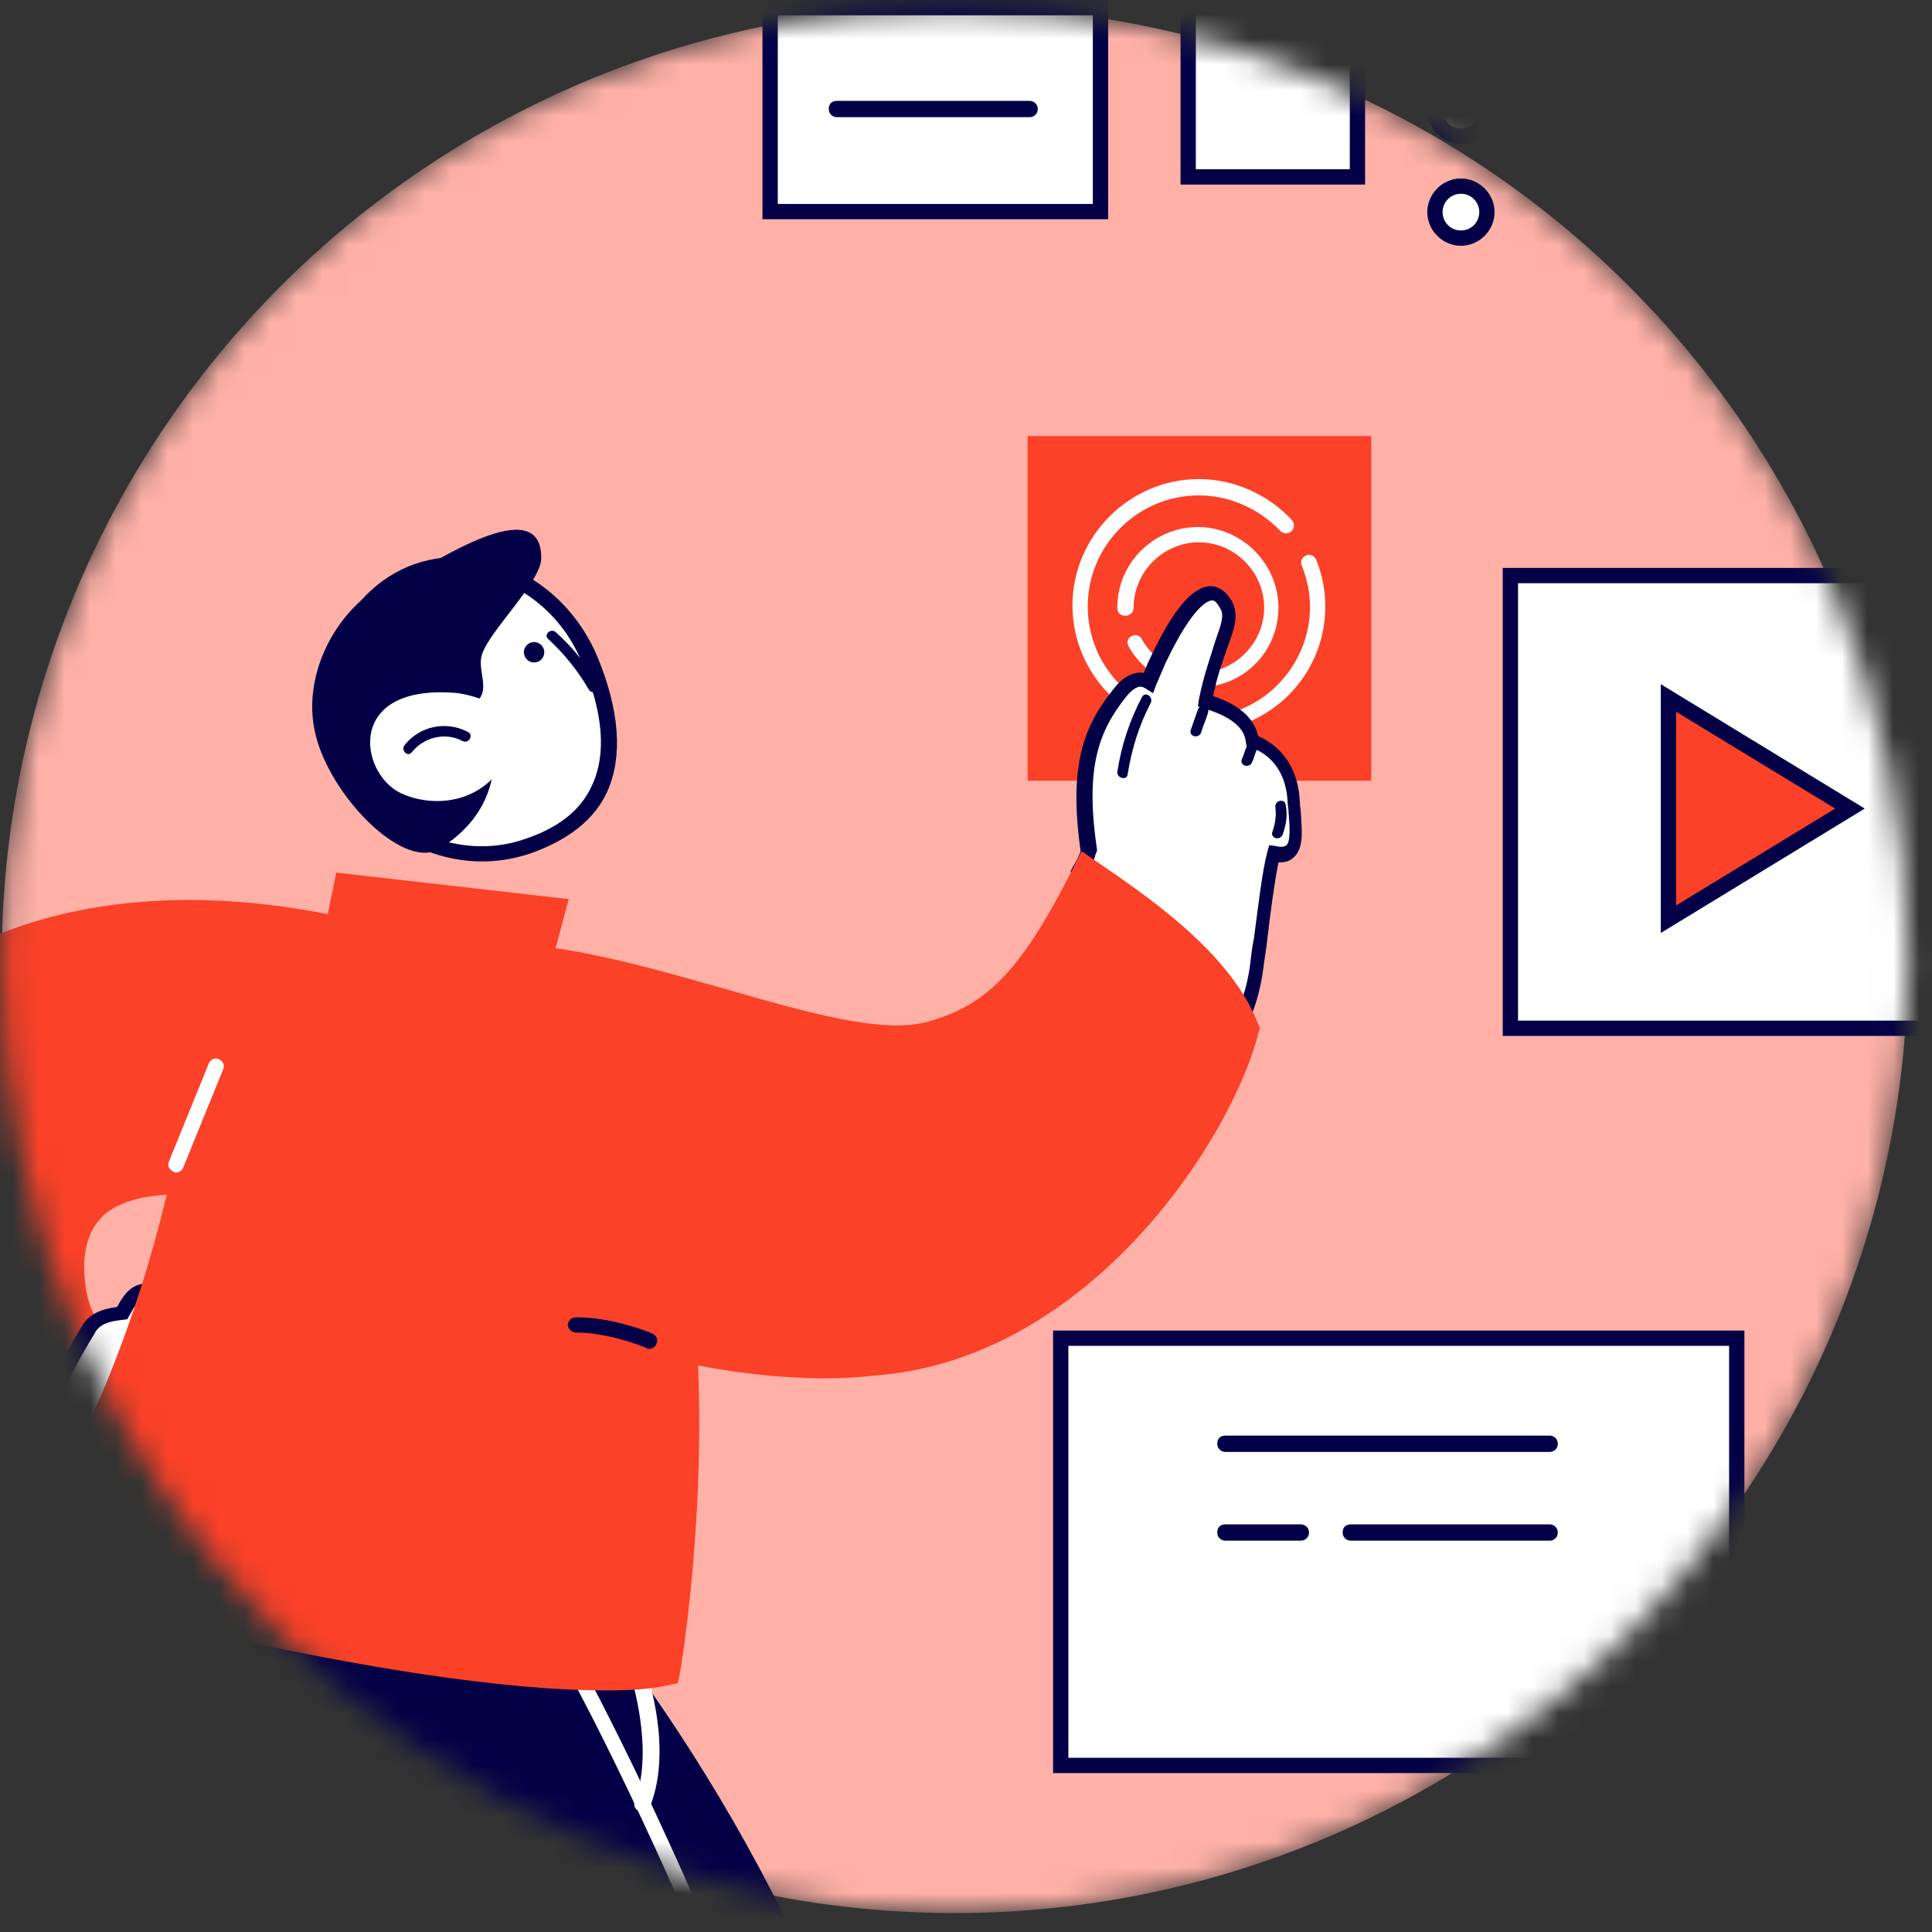
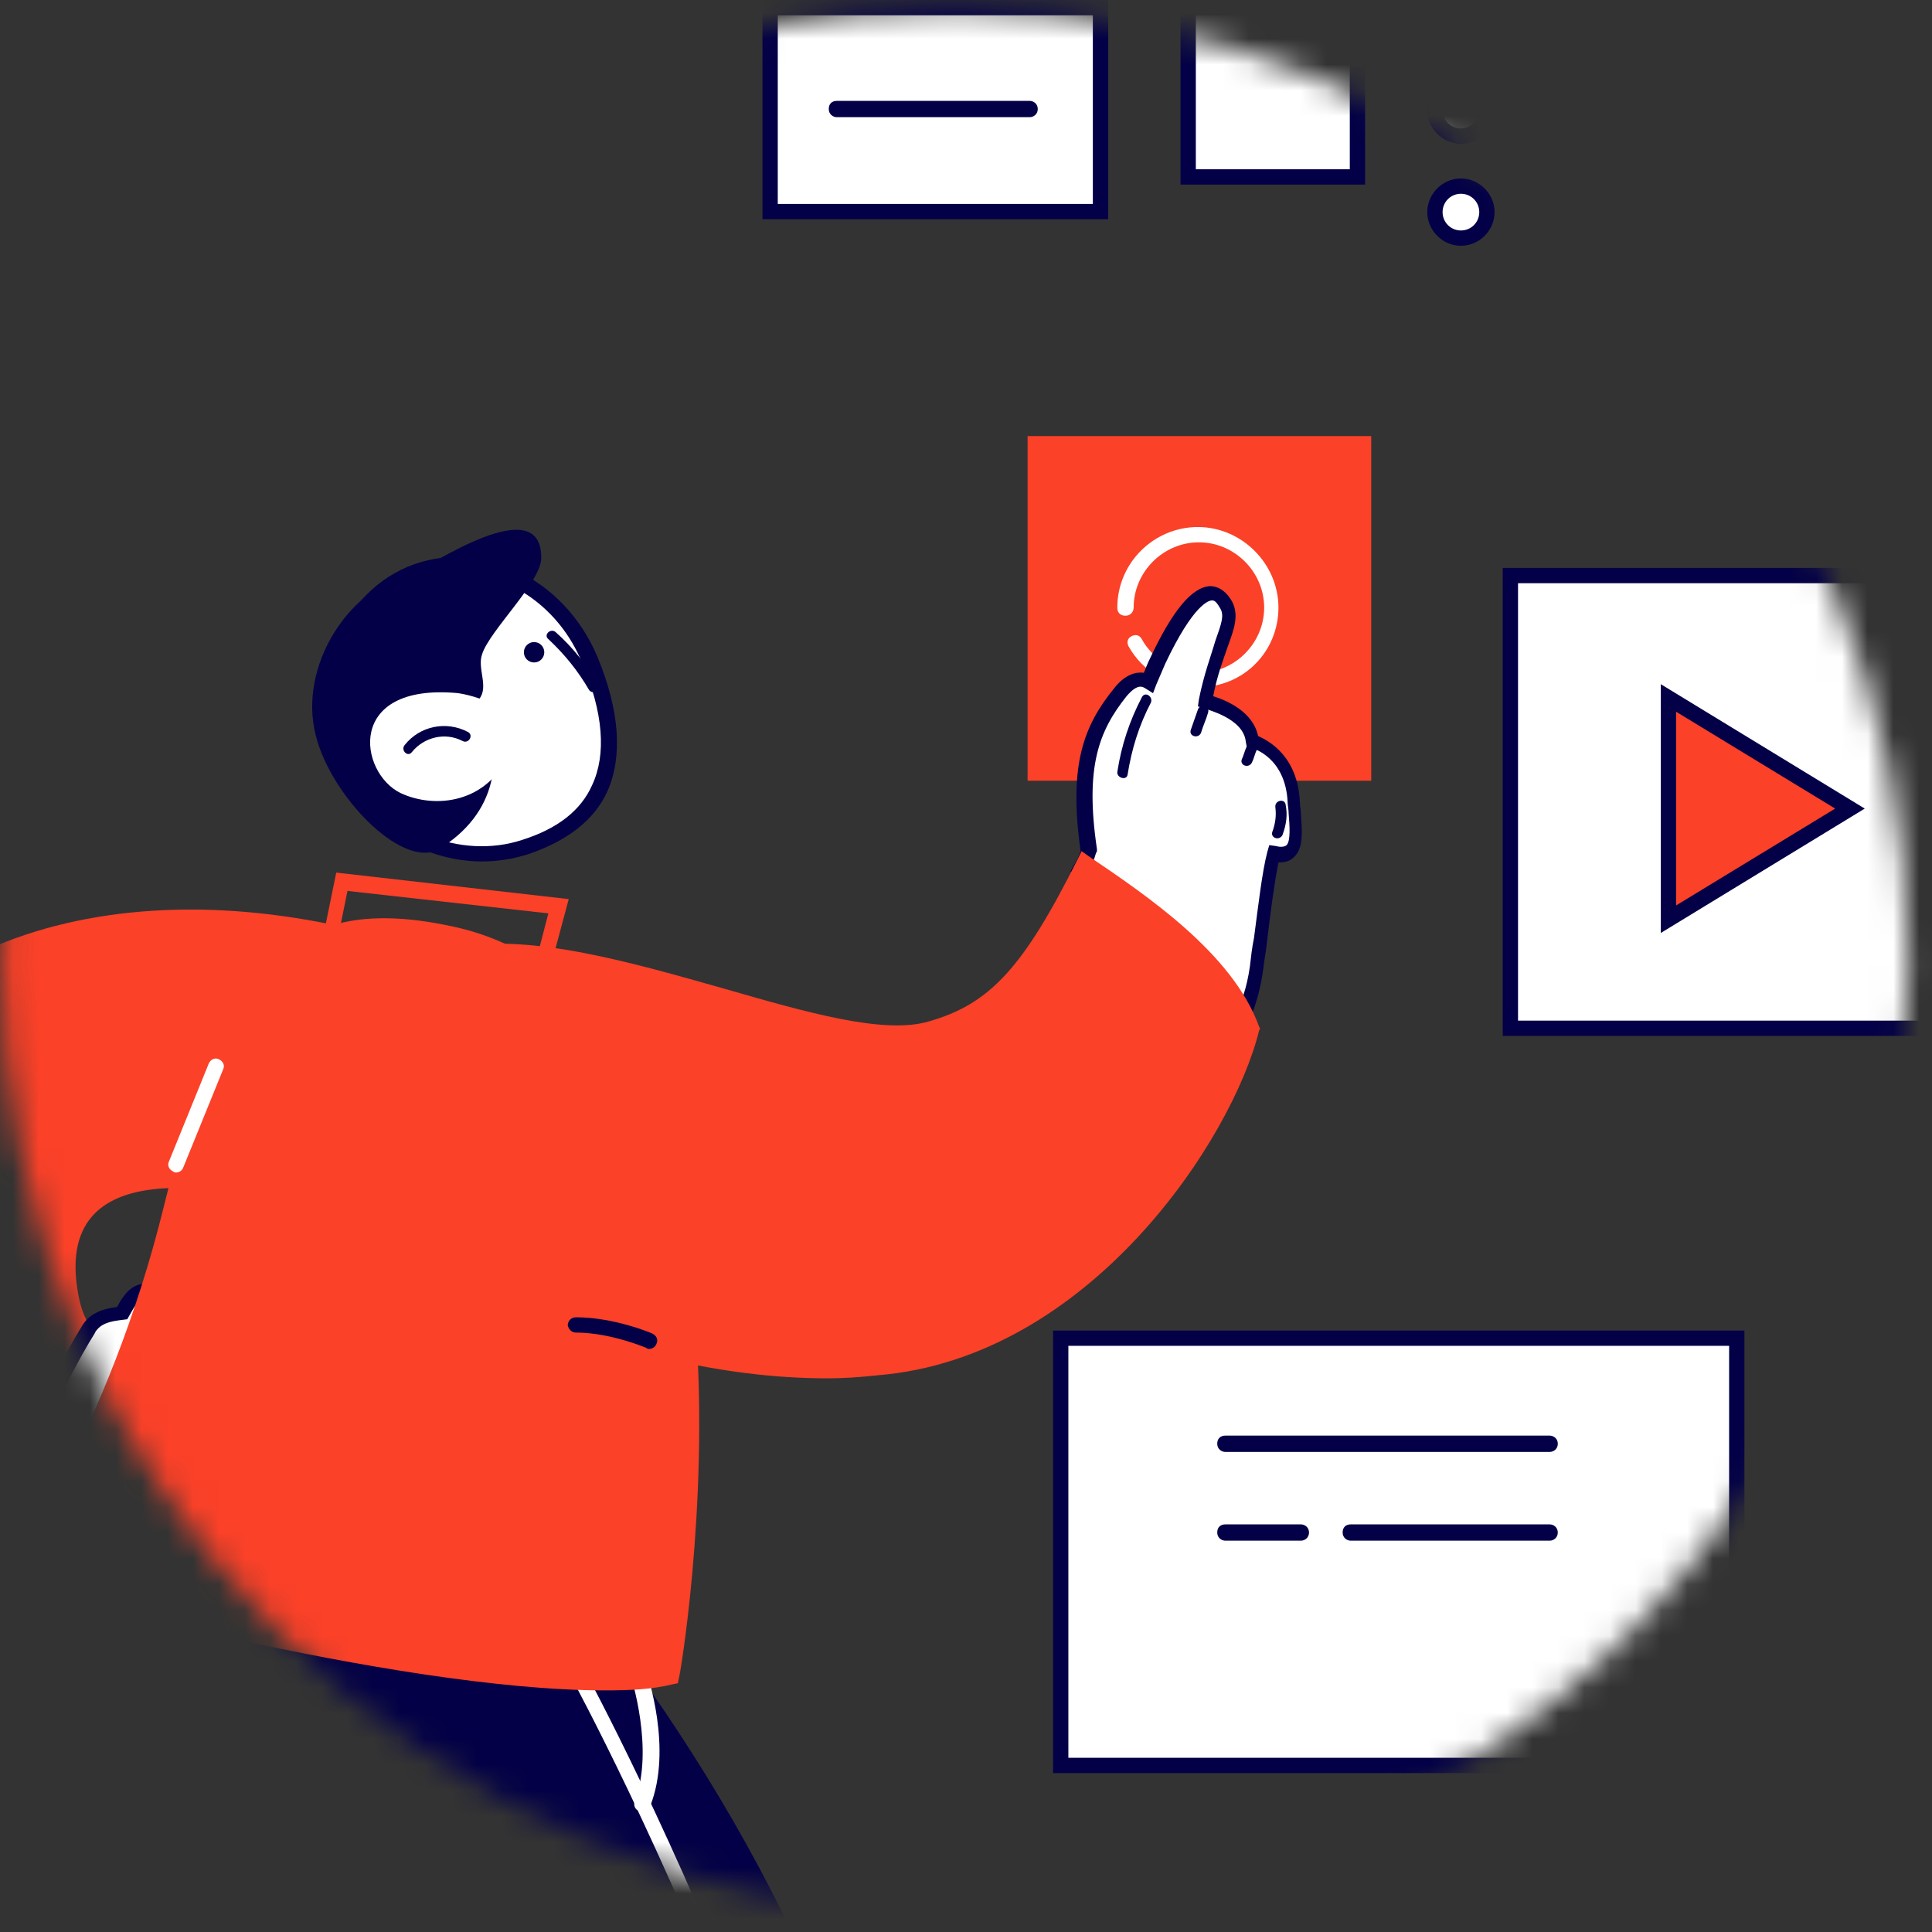
<svg xmlns="http://www.w3.org/2000/svg" width="75" height="75" viewBox="0 0 75 75" fill="none">
  <rect x="0" y="0" width="75" height="75" fill="#333333" stroke="none" />
  <mask id="mask0" mask-type="alpha" maskUnits="userSpaceOnUse" x="0" y="0" width="75" height="75">
    <circle cx="37.065" cy="37.266" r="37" fill="#C4C4C4" />
  </mask>
  <g mask="url(#mask0)">
-     <circle cx="37.065" cy="37.266" r="37" fill="#FFB1A7" />
    <path d="M3.238 60.4C-0.008 65.862 -1.393 81.102 -5.075 88.9C-8.756 96.697 -12.991 109.285 -12.991 109.285L1.932 115.618C1.932 115.618 12.104 92.858 13.252 80.983C14.4 69.108 14.123 58.816 14.123 58.816L3.238 60.4Z" fill="#030047" />
    <path d="M9.571 66.339C9.888 72.672 18.002 84.626 19.309 93.176C20.615 101.726 24.019 117.124 24.019 117.124L39.971 114.115C39.971 114.115 37.873 90.207 30.946 75.443C25.88 64.637 18.596 57.472 18.596 57.472L9.571 66.339Z" fill="#030047" />
    <path d="M12.935 76.629C12.816 76.629 12.737 76.59 12.658 76.471L11.668 74.689L8.7 73.621C8.541 73.581 8.462 73.383 8.502 73.225C8.541 73.067 8.739 72.987 8.898 73.027L12.064 74.135L13.133 76.115C13.212 76.273 13.173 76.431 13.014 76.51C13.014 76.629 12.975 76.629 12.935 76.629Z" fill="white" />
    <path d="M36.882 113.6C36.724 113.6 36.605 113.482 36.605 113.323C35.972 90.365 22.316 65.388 22.197 65.151C22.118 64.993 22.157 64.834 22.316 64.755C22.474 64.676 22.632 64.715 22.711 64.874C22.83 65.111 36.526 90.207 37.199 113.323C37.199 113.482 37.04 113.6 36.882 113.6Z" fill="white" />
    <path d="M24.928 70.298C24.889 70.298 24.849 70.298 24.81 70.298C24.651 70.258 24.572 70.06 24.651 69.902C25.403 67.883 24.493 65.113 24.493 65.073C24.453 64.915 24.533 64.756 24.691 64.677C24.849 64.638 25.008 64.717 25.087 64.875C25.126 64.994 26.116 67.883 25.245 70.1C25.166 70.219 25.047 70.298 24.928 70.298Z" fill="white" />
    <path d="M22.909 25.602C24.137 28.531 24.216 31.658 20.376 32.885C17.764 33.716 14.636 32.489 13.409 29.56C12.182 26.631 13.33 23.385 15.943 22.277C18.555 21.168 21.682 22.672 22.909 25.602Z" fill="white" />
    <path d="M18.714 33.441C16.379 33.441 14.083 32.016 13.133 29.68C11.866 26.593 13.054 23.189 15.825 22.001C18.595 20.853 21.881 22.397 23.187 25.484C24.058 27.582 24.177 29.363 23.583 30.709C23.068 31.857 22 32.649 20.495 33.163C19.862 33.361 19.268 33.441 18.714 33.441ZM17.724 22.238C17.17 22.238 16.577 22.357 16.022 22.595C13.568 23.624 12.5 26.711 13.648 29.482C14.874 32.372 17.962 33.361 20.258 32.609C21.643 32.174 22.554 31.461 22.989 30.472C23.543 29.284 23.424 27.661 22.593 25.722C21.722 23.584 19.743 22.238 17.724 22.238Z" fill="#030047" />
    <path d="M20.733 25.717C20.952 25.717 21.129 25.54 21.129 25.321C21.129 25.103 20.952 24.925 20.733 24.925C20.515 24.925 20.337 25.103 20.337 25.321C20.337 25.54 20.515 25.717 20.733 25.717Z" fill="#030047" />
    <path d="M21.01 21.64C21.01 19.028 16.696 21.957 15.944 22.313C13.608 22.749 11.55 25.836 12.262 28.567C12.856 30.903 15.548 33.674 16.973 33.001C19.308 31.615 19.664 29.32 18.596 27.142C18.991 26.667 18.517 25.955 18.714 25.401C18.991 24.49 21.05 22.551 21.01 21.64Z" fill="#030047" />
    <path d="M17.764 26.906C13.41 26.51 13.925 29.993 15.548 30.785C16.893 31.418 18.952 31.181 19.783 29.201C20.614 27.262 17.764 26.906 17.764 26.906Z" fill="white" />
    <path d="M18.16 28.412C17.329 27.977 16.3 28.174 15.706 28.927C15.548 29.125 15.825 29.402 15.983 29.204C16.458 28.61 17.289 28.412 17.962 28.768C18.2 28.887 18.398 28.531 18.16 28.412Z" fill="#030047" />
    <path d="M23.226 26.591C22.791 25.839 22.237 25.127 21.564 24.533C21.366 24.375 21.089 24.652 21.287 24.81C21.92 25.404 22.435 26.037 22.87 26.789C23.029 26.987 23.345 26.789 23.226 26.591Z" fill="#030047" />
    <path d="M52.914 17.248H40.168V29.994H52.914V17.248Z" fill="#FB4128" />
    <path d="M53.231 30.308H39.891V16.929H53.231V30.308ZM40.485 29.715H52.637V17.563H40.485V29.715Z" fill="#FB4128" />
    <path d="M46.541 26.674C45.393 26.674 44.364 26.08 43.81 25.091C43.731 24.932 43.77 24.774 43.929 24.695C44.087 24.616 44.245 24.655 44.325 24.814C44.76 25.605 45.631 26.12 46.541 26.12C47.927 26.12 49.075 24.972 49.075 23.587C49.075 22.201 47.927 21.053 46.541 21.053C45.156 21.053 44.008 22.201 44.008 23.587C44.008 23.745 43.889 23.903 43.691 23.903C43.493 23.903 43.374 23.785 43.374 23.587C43.374 21.845 44.8 20.459 46.502 20.459C48.204 20.459 49.629 21.884 49.629 23.587C49.629 25.289 48.283 26.674 46.541 26.674Z" fill="white" />
-     <path d="M46.54 28.414C43.849 28.414 41.632 26.197 41.632 23.506C41.632 20.814 43.849 18.597 46.54 18.597C47.886 18.597 49.232 19.191 50.142 20.181C50.261 20.299 50.261 20.497 50.142 20.616C50.023 20.735 49.825 20.735 49.707 20.616C48.876 19.745 47.728 19.231 46.54 19.231C44.165 19.231 42.226 21.17 42.226 23.545C42.226 25.92 44.165 27.86 46.54 27.86C48.915 27.86 50.855 25.92 50.855 23.545C50.855 22.991 50.736 22.477 50.538 21.962C50.459 21.804 50.538 21.645 50.696 21.566C50.855 21.487 51.013 21.566 51.092 21.724C51.33 22.318 51.448 22.912 51.448 23.545C51.448 26.237 49.271 28.414 46.54 28.414Z" fill="white" />
    <path d="M-7.924 45.191C-9.508 50.495 -6.222 56.907 -1.67 59.678L-1.116 58.886C0.032 59.52 5.415 55.799 6.84 53.582C5.019 52.87 3.396 52.316 3.04 50.257C2.011 44.716 8.582 45.903 12.936 47.209C14.005 42.934 14.4 36.245 14.4 36.245C3.871 33.514 -5.431 36.839 -7.924 45.191Z" fill="#FB4128" />
-     <path d="M-1.592 60.075L-1.829 59.917C-6.223 57.225 -9.904 50.773 -8.202 45.073C-5.708 36.721 3.396 33.04 14.479 35.89L14.716 35.969V36.207C14.716 36.286 14.32 42.975 13.252 47.211L13.173 47.527L12.856 47.448C8.383 46.102 5.335 46.023 4.029 47.171C3.356 47.804 3.119 48.794 3.356 50.14C3.712 52 5.137 52.554 6.919 53.227L7.275 53.346L7.116 53.663C5.81 55.681 0.783 59.402 -0.958 59.165L-1.592 60.075ZM7.354 35.573C-0.088 35.573 -5.788 39.096 -7.648 45.271C-9.231 50.615 -5.867 56.631 -1.75 59.283L-1.196 58.492L-0.958 58.611C-0.127 59.046 4.662 55.998 6.404 53.702C4.702 53.029 3.158 52.356 2.762 50.258C2.485 48.675 2.762 47.488 3.594 46.736C5.058 45.429 8.106 45.429 12.698 46.775C13.568 43.054 13.964 37.632 14.083 36.404C11.708 35.85 9.452 35.573 7.354 35.573Z" fill="#FB4128" />
    <path d="M2.288 60.357C1.258 60.12 0.229 59.724 -0.76 59.209C0.15 57.943 0.902 56.399 1.654 54.895C2.208 53.707 2.763 52.638 3.396 51.649L3.436 51.57C3.633 51.253 3.99 51.095 4.583 51.015H4.742L4.821 50.857C5.138 50.224 5.415 50.105 5.731 50.105C5.969 50.105 6.286 50.184 6.681 50.382C6.84 50.461 6.919 50.541 6.958 50.699C7.077 51.213 6.642 52.203 5.771 53.47L5.533 53.747L5.811 53.905C5.969 54.024 6.167 54.103 6.325 54.182C5.89 54.815 5.454 55.488 5.058 56.122C4.108 57.468 3.158 58.932 2.288 60.357Z" fill="white" />
    <path d="M5.692 50.422C5.89 50.422 6.167 50.501 6.523 50.659C6.602 50.699 6.642 50.738 6.642 50.778C6.681 50.897 6.76 51.53 5.494 53.272L5.137 53.786L5.692 54.103C5.771 54.142 5.85 54.182 5.929 54.221C5.573 54.776 5.177 55.33 4.821 55.884C3.95 57.23 3.04 58.576 2.208 59.961C1.377 59.763 0.546 59.446 -0.246 59.051C0.585 57.824 1.298 56.359 1.971 54.974C2.525 53.826 3.079 52.717 3.673 51.767L3.712 51.688C3.831 51.53 3.99 51.332 4.623 51.253L4.94 51.213L5.098 50.936C5.375 50.422 5.533 50.422 5.692 50.422ZM5.692 49.828C5.177 49.828 4.86 50.144 4.544 50.738C3.871 50.817 3.435 51.055 3.198 51.451C1.694 53.865 0.585 57.071 -1.156 59.328C-0.008 59.961 1.219 60.436 2.485 60.713C3.831 58.417 5.375 56.28 6.8 54.024C6.562 53.944 6.285 53.786 6.008 53.628C6.919 52.361 7.869 50.619 6.8 50.105C6.325 49.907 5.969 49.828 5.692 49.828Z" fill="#030047" />
    <path d="M17.566 36.289C11.391 34.943 8.897 37.872 6.68 46.897C4.464 55.922 0.505 61.147 0.505 61.147C0.505 61.147 18.476 66.214 26.116 65.105C26.076 65.145 30.668 39.139 17.566 36.289Z" fill="#FB4128" />
    <path d="M23.503 65.621C15.152 65.621 1.02 61.662 0.387 61.465L-0.048 61.346L0.229 60.989C0.268 60.95 4.187 55.685 6.364 46.819C8.699 37.279 11.431 34.627 17.606 35.973C23.108 37.161 26.354 42.623 27.026 51.727C27.501 58.535 26.393 65.106 26.354 65.146L26.314 65.344L26.116 65.383C25.324 65.581 24.453 65.621 23.503 65.621ZM0.941 61.029C3.633 61.742 18.872 65.779 25.799 64.908C26.195 62.414 29.52 39.219 17.487 36.606C11.668 35.34 9.214 37.754 6.958 47.017C5.058 54.656 1.852 59.683 0.941 61.029Z" fill="#FB4128" />
-     <path d="M12.618 37.322L13.252 34.235L21.683 35.185L20.693 38.985L12.618 37.322Z" fill="#FB4128" />
    <path d="M20.891 39.336L12.301 37.555L13.053 33.874L22.078 34.903L20.891 39.336ZM12.974 37.12L20.455 38.663L21.287 35.457L13.489 34.586L12.974 37.12Z" fill="#FB4128" />
    <path d="M6.839 45.516C6.799 45.516 6.76 45.516 6.72 45.477C6.562 45.397 6.483 45.239 6.562 45.081L8.106 41.281C8.185 41.122 8.343 41.043 8.501 41.122C8.66 41.202 8.739 41.36 8.66 41.518L7.116 45.318C7.076 45.437 6.958 45.516 6.839 45.516Z" fill="white" />
    <path d="M50.262 31.104C50.143 29.085 48.639 28.729 48.639 28.729C48.52 27.541 46.818 27.185 46.818 27.185C47.293 24.929 48.006 24.177 47.65 23.504C47.096 22.435 46.106 23.227 44.998 25.681C44.879 25.958 44.76 26.235 44.641 26.512C44.364 26.314 44.008 26.354 43.533 26.908C42.425 28.294 41.831 29.758 42.306 33.083C42.187 33.36 42.069 33.598 41.91 33.835L47.254 40.841C47.254 40.841 48.481 40.089 48.798 37.596C48.995 36.21 49.233 34.191 49.431 33.162C50.579 33.321 50.302 32.133 50.262 31.104Z" fill="white" />
    <path d="M47.215 41.198L41.555 33.836L41.634 33.678C41.753 33.48 41.871 33.282 41.95 33.044C41.475 29.68 42.069 28.175 43.257 26.711C43.692 26.157 44.128 26.078 44.405 26.117C44.484 25.919 44.563 25.721 44.642 25.563C45.513 23.703 46.265 22.792 46.978 22.753C47.215 22.753 47.571 22.871 47.848 23.386C48.086 23.901 47.928 24.375 47.651 25.128C47.492 25.603 47.255 26.196 47.096 27.028C47.611 27.186 48.64 27.621 48.838 28.571C49.273 28.769 50.382 29.363 50.461 31.144C50.461 31.302 50.5 31.421 50.5 31.58C50.54 32.252 50.619 32.925 50.223 33.282C50.065 33.44 49.867 33.48 49.63 33.48C49.471 34.271 49.313 35.459 49.194 36.488C49.155 36.884 49.075 37.28 49.036 37.636C48.68 40.248 47.413 41.08 47.334 41.119L47.215 41.198ZM42.267 33.757L47.294 40.367C47.611 40.05 48.284 39.179 48.521 37.517C48.561 37.161 48.6 36.805 48.68 36.409C48.838 35.221 48.996 33.836 49.194 33.084L49.273 32.807L49.55 32.846C49.669 32.886 49.867 32.886 49.946 32.807C50.105 32.648 50.065 32.055 50.025 31.58C50.025 31.421 49.986 31.263 49.986 31.144C49.907 29.403 48.64 29.046 48.6 29.046L48.403 29.007L48.363 28.809C48.284 27.859 46.78 27.542 46.78 27.503L46.503 27.423L46.542 27.146C46.74 26.157 47.017 25.444 47.175 24.89C47.413 24.217 47.532 23.901 47.373 23.623C47.255 23.425 47.175 23.307 47.057 23.307C46.938 23.307 46.344 23.425 45.236 25.761C45.117 26.038 44.998 26.315 44.88 26.592L44.761 26.909L44.444 26.711C44.365 26.671 44.167 26.513 43.732 27.028C42.663 28.373 42.109 29.759 42.584 32.965V33.044L42.544 33.123C42.465 33.4 42.386 33.598 42.267 33.757Z" fill="#030047" />
    <path d="M42.069 33.52C39.971 37.716 38.626 39.26 36.132 39.972C32.371 41.081 23.386 36.133 17.765 37.043L16.419 48.562C16.419 48.562 24.573 53.866 33.994 53.114C42.148 52.441 47.571 44.089 48.561 39.972C47.571 37.241 44.325 35.025 42.069 33.52Z" fill="#FB4128" />
    <path d="M32.133 53.507C23.544 53.507 16.34 48.876 16.26 48.836L16.102 48.717L17.488 36.803L17.725 36.763C20.694 36.249 24.494 37.357 28.135 38.386C31.302 39.297 34.31 40.167 36.052 39.653C38.427 38.98 39.733 37.555 41.831 33.359L41.989 33.042L42.266 33.24C44.483 34.745 47.848 37.001 48.877 39.851L48.916 39.93L48.877 40.009C47.848 44.205 42.306 52.715 34.073 53.388C33.36 53.467 32.727 53.507 32.133 53.507ZM16.735 48.401C17.883 49.113 25.444 53.507 33.954 52.794C41.87 52.161 47.214 44.047 48.243 39.97C47.293 37.436 44.325 35.378 42.187 33.913C40.129 38.03 38.704 39.495 36.21 40.207C34.31 40.761 31.223 39.851 27.937 38.94C24.612 37.99 20.852 36.882 18.002 37.278L16.735 48.401Z" fill="#FB4128" />
    <path d="M25.207 52.364C25.167 52.364 25.128 52.364 25.088 52.324C25.088 52.324 23.703 51.73 22.357 51.73C22.198 51.73 22.08 51.612 22.04 51.453C22.04 51.295 22.159 51.137 22.357 51.137C23.821 51.137 25.246 51.73 25.325 51.77C25.484 51.849 25.563 52.008 25.484 52.166C25.444 52.285 25.325 52.364 25.207 52.364Z" fill="#030047" />
    <path d="M46.502 27.546L46.225 28.337C46.146 28.575 46.502 28.693 46.621 28.456C46.7 28.179 46.819 27.941 46.898 27.664C46.977 27.387 46.581 27.308 46.502 27.546Z" fill="#030047" />
    <path d="M49.906 31.226C49.866 30.988 49.47 31.067 49.51 31.344C49.55 31.661 49.51 31.978 49.391 32.294C49.312 32.532 49.668 32.651 49.787 32.413C49.945 31.978 49.985 31.621 49.906 31.226Z" fill="#030047" />
    <path d="M44.326 27.068C43.851 27.978 43.534 28.928 43.376 29.957C43.336 30.195 43.732 30.314 43.772 30.076C43.93 29.087 44.207 28.176 44.682 27.266C44.761 27.028 44.445 26.83 44.326 27.068Z" fill="#030047" />
    <path d="M48.402 28.968C48.322 29.126 48.283 29.324 48.204 29.482C48.125 29.72 48.481 29.838 48.6 29.601C48.679 29.443 48.718 29.245 48.797 29.087C48.877 28.849 48.481 28.73 48.402 28.968Z" fill="#030047" />
    <path d="M67.401 51.971H41.157V68.556H67.401V51.971Z" fill="white" />
    <path d="M67.718 68.831H40.88V51.652H67.718V68.831ZM41.474 68.237H67.124V52.245H41.474V68.237Z" fill="#030047" />
    <path d="M52.676 0.277H46.105V6.848H52.676V0.277Z" fill="white" />
    <path d="M52.993 7.165H45.828V0H52.993V7.165ZM46.422 6.571H52.399V0.594H46.422V6.571Z" fill="#030047" />
-     <path d="M76.228 0.277H65.383V11.123H76.228V0.277Z" fill="white" />
+     <path d="M76.228 0.277H65.383V11.123H76.228V0.277" fill="white" />
    <path d="M76.505 11.44H65.066V0H76.505V11.44ZM65.66 10.846H75.912V0.594H65.66V10.846Z" fill="#030047" />
    <path d="M76.228 22.323H58.653V39.897H76.228V22.323Z" fill="white" />
    <path d="M76.505 40.215H58.336V22.046H76.505V40.215ZM58.93 39.621H75.911V22.64H58.93V39.621Z" fill="#030047" />
    <path d="M42.701 0.277H29.876V8.194H42.701V0.277Z" fill="white" />
    <path d="M43.018 8.51H29.599V0H43.018V8.51ZM30.193 7.917H42.424V0.594H30.193V7.917Z" fill="#030047" />
    <path d="M39.97 4.549H32.489C32.33 4.549 32.172 4.43 32.172 4.232C32.172 4.035 32.291 3.916 32.489 3.916H39.97C40.128 3.916 40.286 4.035 40.286 4.232C40.286 4.43 40.128 4.549 39.97 4.549Z" fill="#030047" />
    <path d="M56.713 5.301C57.281 5.301 57.742 4.84 57.742 4.272C57.742 3.703 57.281 3.242 56.713 3.242C56.144 3.242 55.684 3.703 55.684 4.272C55.684 4.84 56.144 5.301 56.713 5.301Z" fill="white" />
    <path d="M56.713 5.581C56.001 5.581 55.407 4.987 55.407 4.274C55.407 3.562 56.001 2.968 56.713 2.968C57.425 2.968 58.019 3.562 58.019 4.274C58.019 4.987 57.425 5.581 56.713 5.581ZM56.713 3.562C56.317 3.562 56.001 3.879 56.001 4.274C56.001 4.67 56.317 4.987 56.713 4.987C57.109 4.987 57.425 4.67 57.425 4.274C57.425 3.879 57.109 3.562 56.713 3.562Z" fill="#030047" />
    <path d="M56.713 9.264C57.281 9.264 57.742 8.803 57.742 8.235C57.742 7.666 57.281 7.206 56.713 7.206C56.144 7.206 55.684 7.666 55.684 8.235C55.684 8.803 56.144 9.264 56.713 9.264Z" fill="white" />
    <path d="M56.713 9.541C56.001 9.541 55.407 8.947 55.407 8.234C55.407 7.522 56.001 6.928 56.713 6.928C57.425 6.928 58.019 7.522 58.019 8.234C58.019 8.947 57.425 9.541 56.713 9.541ZM56.713 7.522C56.317 7.522 56.001 7.839 56.001 8.234C56.001 8.63 56.317 8.947 56.713 8.947C57.109 8.947 57.425 8.63 57.425 8.234C57.425 7.839 57.109 7.522 56.713 7.522Z" fill="#030047" />
    <path d="M60.157 56.364H47.57C47.412 56.364 47.253 56.245 47.253 56.047C47.253 55.849 47.372 55.73 47.57 55.73H60.157C60.316 55.73 60.474 55.849 60.474 56.047C60.474 56.245 60.316 56.364 60.157 56.364Z" fill="#030047" />
    <path d="M60.156 59.809H52.438C52.279 59.809 52.121 59.69 52.121 59.492C52.121 59.294 52.24 59.176 52.438 59.176H60.156C60.315 59.176 60.473 59.294 60.473 59.492C60.473 59.69 60.315 59.809 60.156 59.809Z" fill="#030047" />
    <path d="M50.499 59.809H47.57C47.412 59.809 47.253 59.69 47.253 59.492C47.253 59.294 47.372 59.176 47.57 59.176H50.499C50.657 59.176 50.816 59.294 50.816 59.492C50.816 59.69 50.657 59.809 50.499 59.809Z" fill="#030047" />
    <path d="M64.789 27.074V35.703L71.795 31.389L64.789 27.074Z" fill="#FB4128" />
    <path d="M64.472 36.218V26.56L72.389 31.389L64.472 36.218ZM65.066 27.629V35.149L71.241 31.389L65.066 27.629Z" fill="#030047" />
  </g>
</svg>